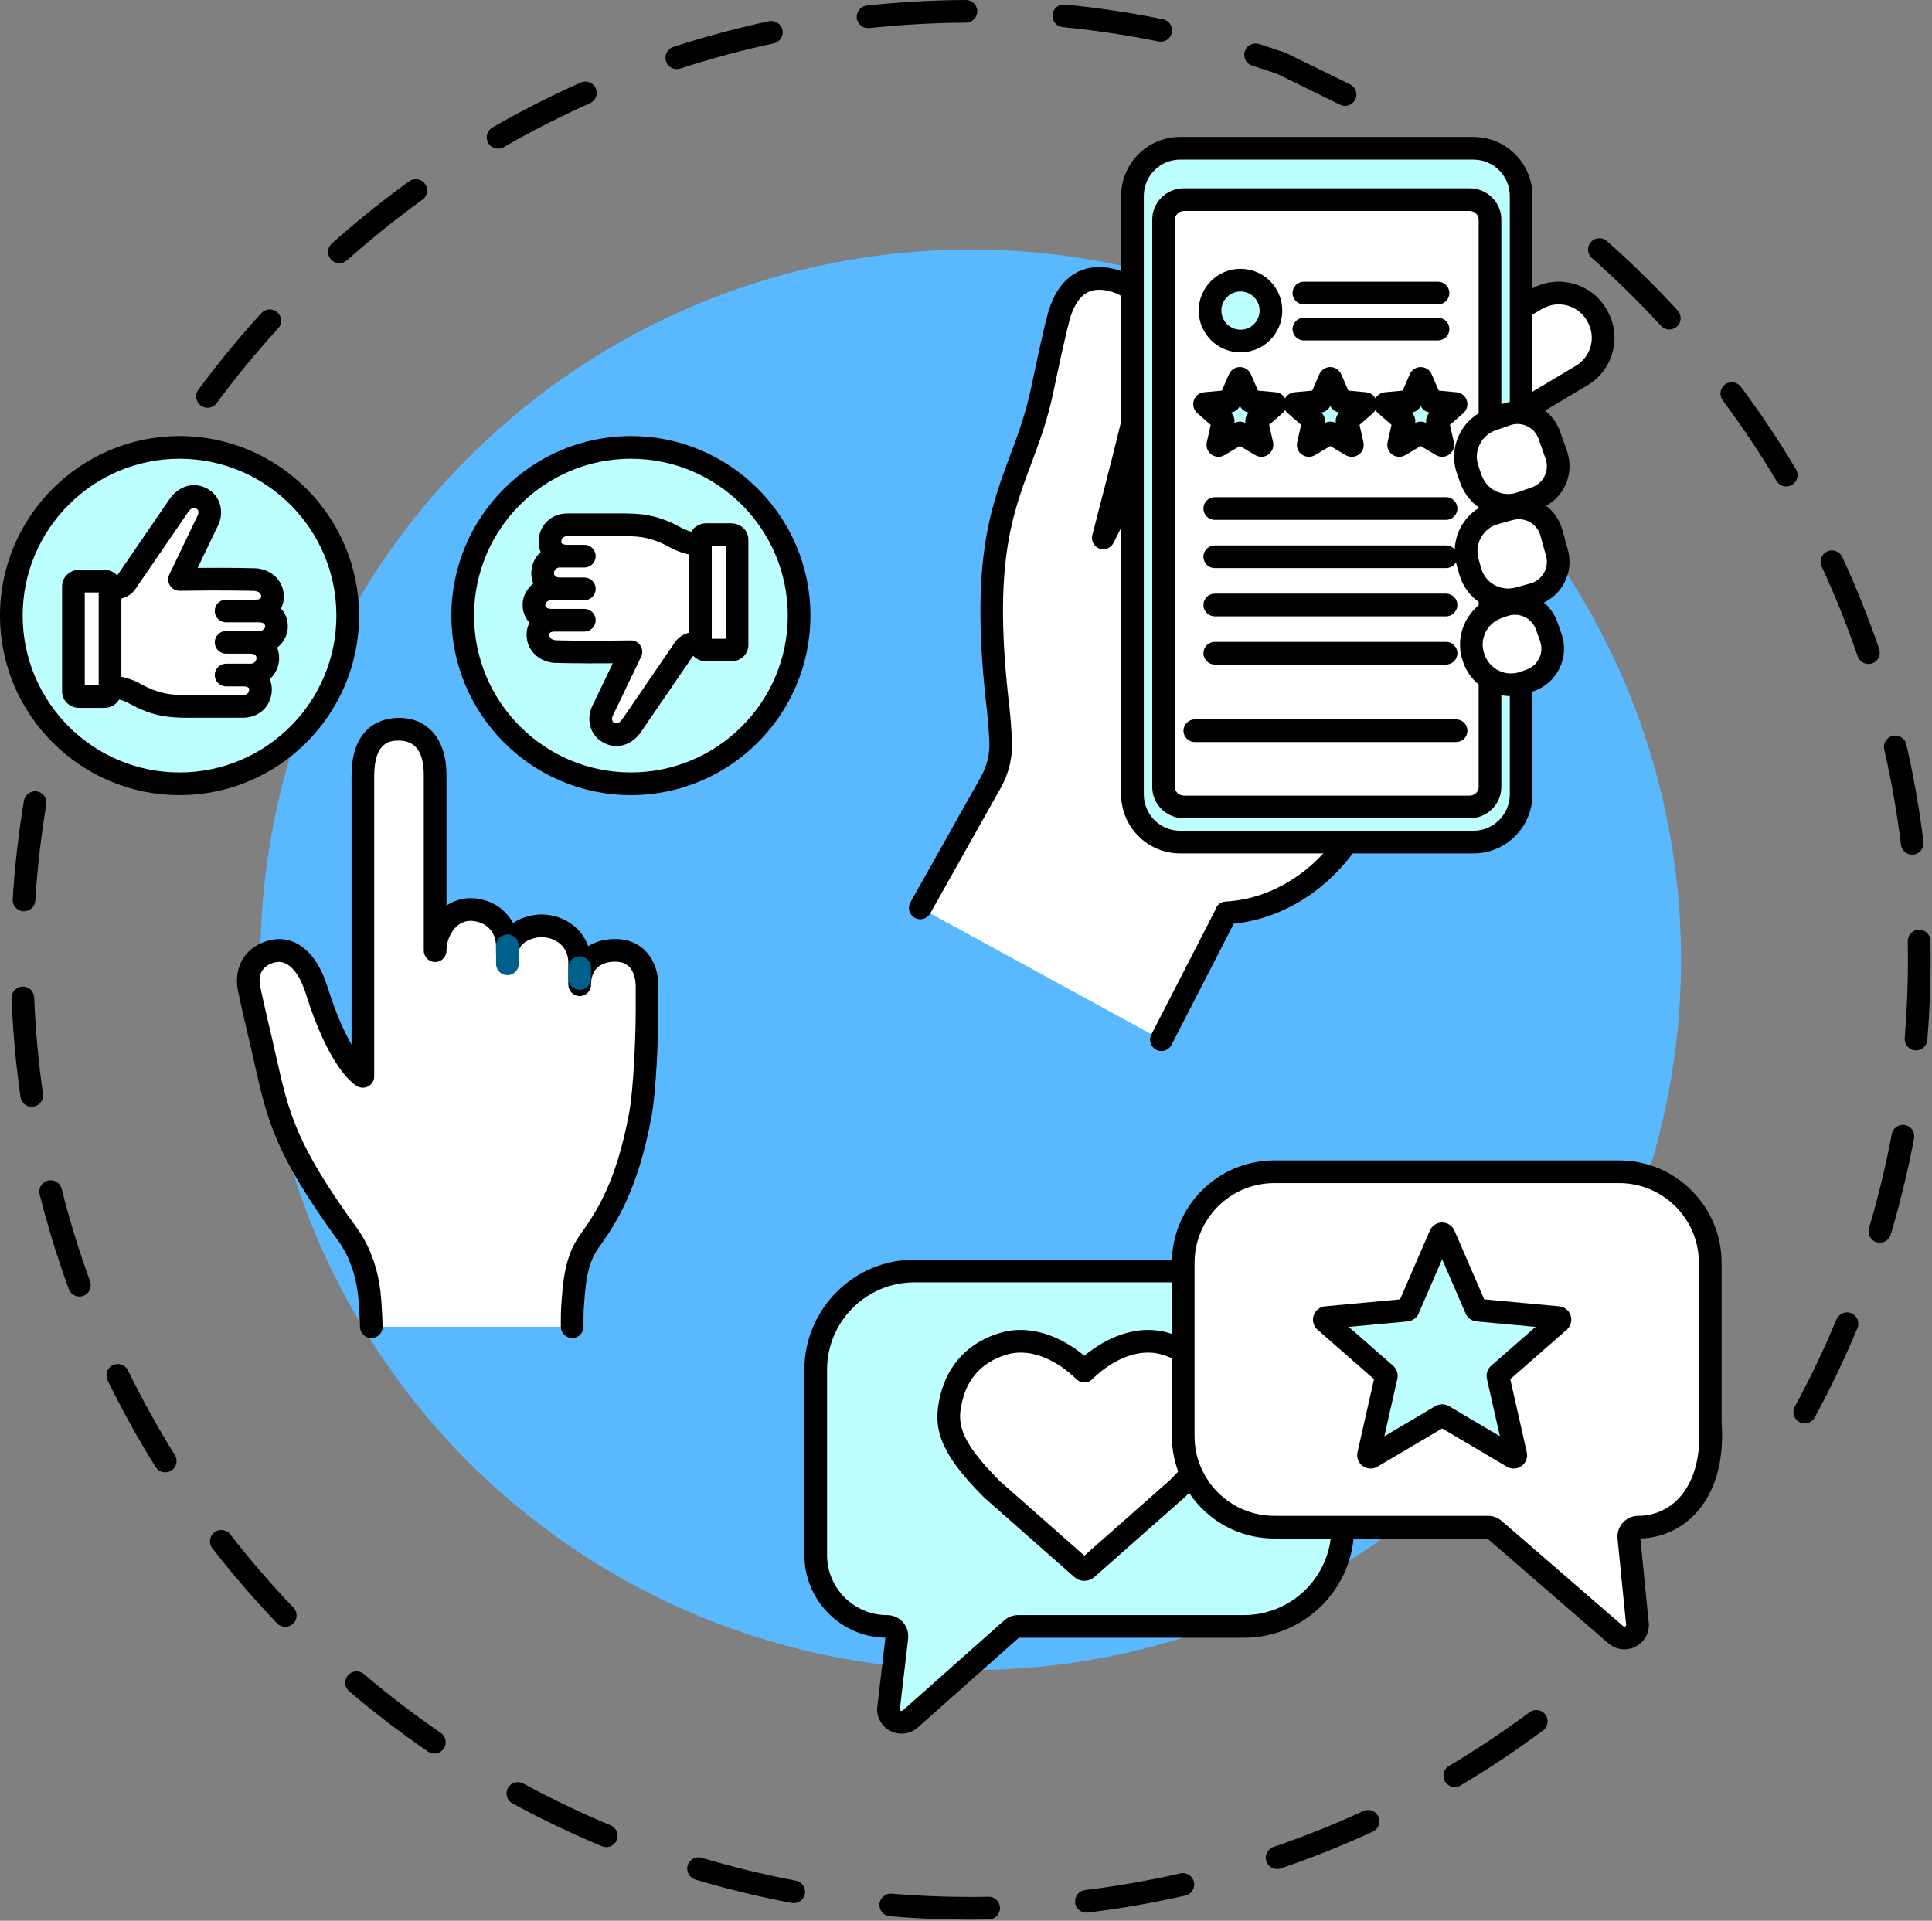
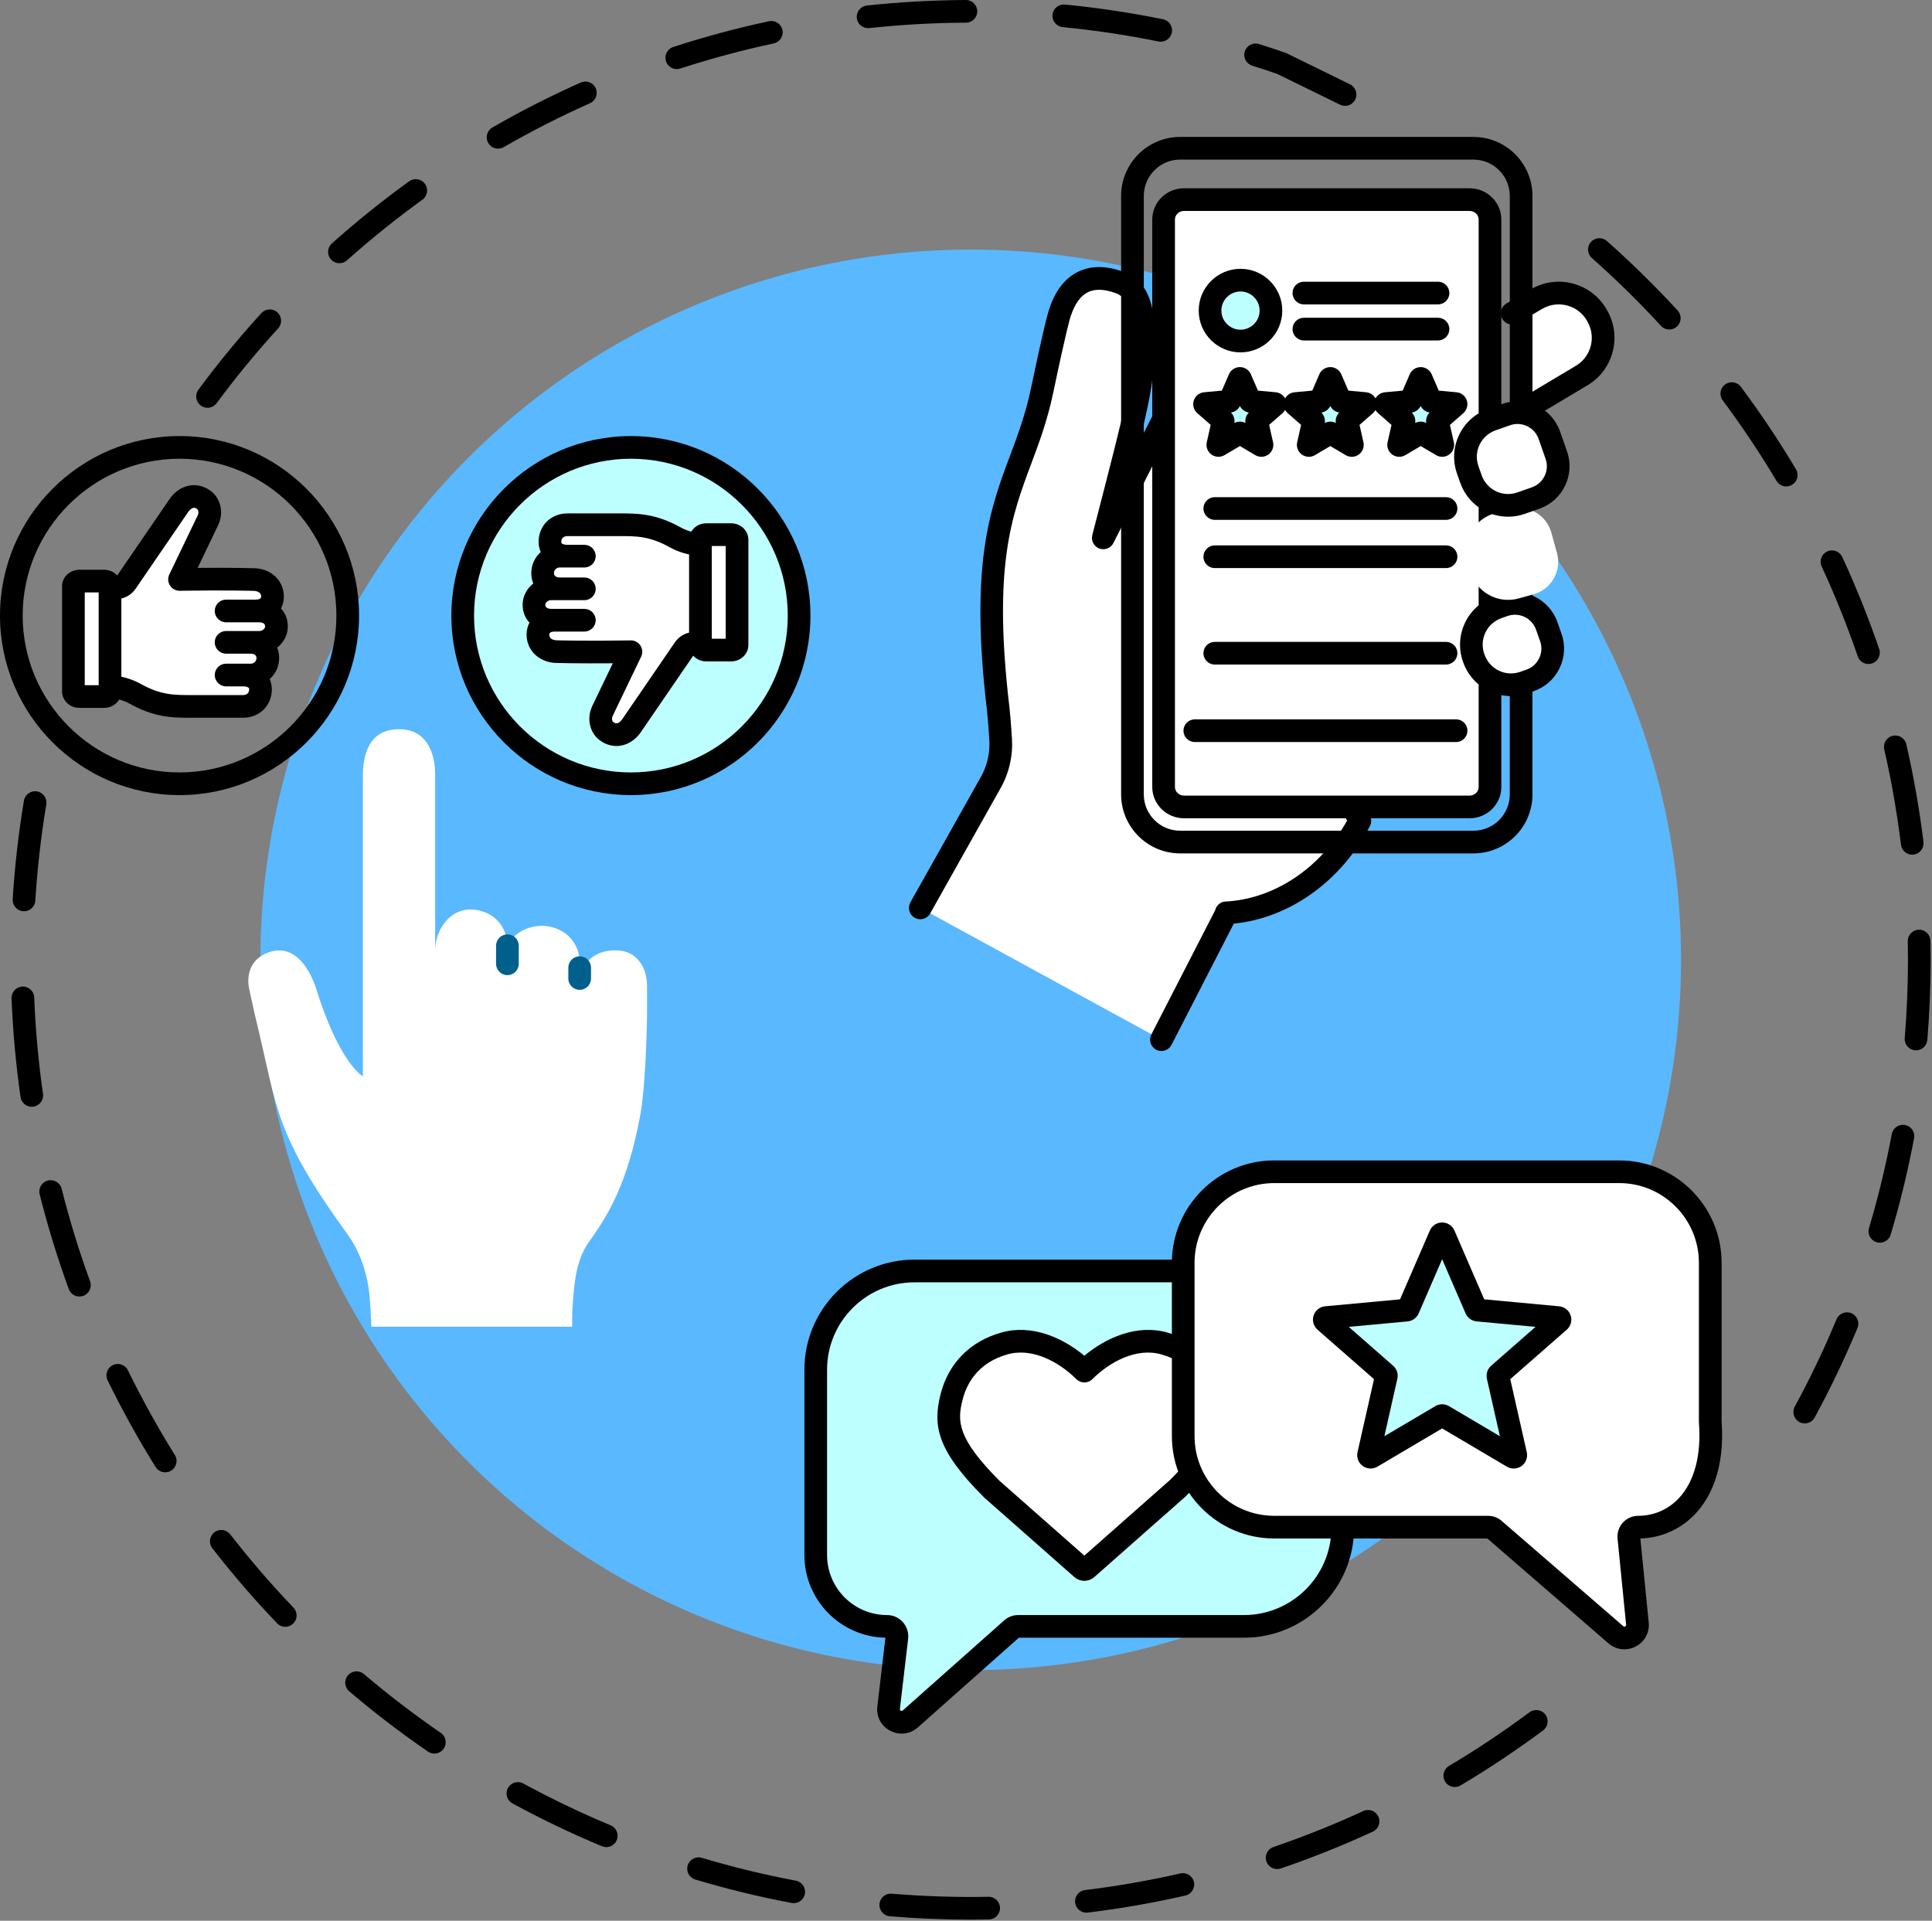
<svg xmlns="http://www.w3.org/2000/svg" id="a" width="216.338" height="215.1" viewBox="0 0 216.338 215.1">
  <rect x="0" y="0" width="216.338" height="215.1" fill="#808080" stroke="none" />
  <path d="m202.086,159.401c-.205,0-.412-.05-.605-.154-.616-.335-.844-1.106-.509-1.722,1.721-3.166,3.294-6.456,4.675-9.78.269-.648,1.013-.954,1.66-.685.648.269.954,1.012.685,1.66-1.416,3.405-3.027,6.775-4.789,10.018-.23.423-.666.664-1.117.664Zm8.413-20.236c-.12,0-.242-.017-.363-.053-.672-.2-1.054-.908-.854-1.58,1.029-3.448,1.888-6.993,2.554-10.535.129-.689.792-1.142,1.482-1.013.689.13,1.143.793,1.013,1.482-.682,3.628-1.562,7.26-2.616,10.792-.165.551-.67.907-1.216.907Zm4.053-21.539c-.035,0-.07-.001-.106-.004-.699-.058-1.218-.671-1.161-1.37.239-2.895.361-5.844.361-8.766,0-.693-.007-1.384-.02-2.074-.014-.701.543-1.281,1.244-1.294.703-.023,1.28.543,1.294,1.245.014.706.021,1.414.021,2.124,0,2.991-.124,6.011-.369,8.975-.055.663-.61,1.165-1.264,1.165Zm-.431-21.913c-.632,0-1.18-.472-1.258-1.115-.438-3.578-1.068-7.17-1.872-10.675-.157-.684.27-1.365.953-1.521.682-.157,1.365.27,1.521.954.824,3.59,1.468,7.269,1.917,10.933.085.696-.41,1.329-1.106,1.414-.052.007-.104.01-.156.01Zm-4.899-21.354c-.528,0-1.021-.332-1.201-.859-1.165-3.406-2.524-6.791-4.037-10.059-.295-.636-.017-1.391.619-1.685.636-.295,1.391-.018,1.686.619,1.55,3.348,2.941,6.815,4.135,10.304.227.663-.127,1.385-.79,1.612-.136.047-.275.069-.411.069Zm-9.204-19.886c-.433,0-.855-.221-1.092-.62-1.842-3.092-3.868-6.125-6.021-9.015-.419-.562-.303-1.358.259-1.777.562-.419,1.358-.304,1.777.259,2.206,2.96,4.281,6.066,6.167,9.233.359.602.162,1.382-.441,1.741-.204.121-.427.179-.648.179Zm-13.095-17.573c-.343,0-.685-.138-.935-.411-2.436-2.65-5.038-5.206-7.736-7.595-.525-.465-.574-1.267-.109-1.792.465-.524,1.267-.574,1.792-.108,2.762,2.447,5.428,5.064,7.922,7.778.474.516.441,1.319-.076,1.794-.244.224-.552.335-.859.335Z" />
  <path d="m23.237,45.666c-.262,0-.527-.081-.754-.249-.564-.417-.683-1.212-.266-1.776,2.192-2.965,4.565-5.85,7.052-8.576.473-.517,1.276-.555,1.794-.082.518.473.555,1.276.082,1.794-2.428,2.661-4.745,5.479-6.886,8.374-.249.337-.633.515-1.022.515Zm14.771-16.19c-.349,0-.697-.143-.948-.424-.467-.523-.421-1.326.102-1.793,2.754-2.457,5.665-4.798,8.652-6.956.569-.411,1.362-.283,1.773.286.411.568.283,1.362-.286,1.773-2.917,2.108-5.76,4.393-8.449,6.792-.242.216-.544.322-.845.322Zm17.763-12.831c-.439,0-.866-.228-1.101-.636-.35-.608-.141-1.384.467-1.734,3.198-1.842,6.527-3.535,9.894-5.034.641-.285,1.391.003,1.676.643.285.641-.003,1.391-.643,1.676-3.287,1.463-6.537,3.117-9.659,4.915-.2.115-.417.17-.632.17Zm94.841-4.79c-.188,0-.378-.042-.558-.13l-7.027-3.443c-.933-.323-1.878-.635-2.811-.928-.669-.21-1.04-.923-.83-1.592.21-.669.922-1.04,1.592-.83.98.308,1.974.637,2.954.976.049.017.097.037.143.06l7.097,3.478c.629.309.89,1.069.582,1.699-.221.45-.672.711-1.141.711Zm-74.829-4.118c-.535,0-1.032-.341-1.207-.877-.217-.667.147-1.383.814-1.6,3.504-1.141,7.11-2.111,10.717-2.882.684-.147,1.36.29,1.507.976.147.686-.29,1.36-.976,1.507-3.521.753-7.041,1.7-10.462,2.814-.131.043-.263.063-.393.063Zm54.191-3.067c-.084,0-.169-.008-.254-.026-3.525-.716-7.132-1.257-10.722-1.607-.698-.068-1.208-.689-1.141-1.387.068-.698.686-1.209,1.387-1.14,3.676.358,7.371.912,10.981,1.646.687.14,1.131.81.991,1.497-.122.602-.651,1.017-1.243,1.017Zm-32.77-1.517c-.64,0-1.191-.483-1.261-1.134-.075-.697.429-1.323,1.127-1.398C100.727.227,104.456.019,108.154,0c.693-.011,1.273.562,1.276,1.263.004.701-.562,1.273-1.263,1.276-3.612.018-7.254.222-10.824.606-.046.005-.092.007-.137.007Z" />
  <path d="m108.697,214.974c-3.016,0-6.063-.126-9.056-.376-.699-.058-1.218-.672-1.16-1.371.058-.698.669-1.218,1.371-1.16,3.581.299,7.236.415,10.833.349.701-.021,1.28.545,1.293,1.246.013.701-.545,1.28-1.246,1.293-.677.013-1.356.019-2.036.019Zm12.952-.782c-.633,0-1.18-.473-1.259-1.116-.084-.696.411-1.329,1.107-1.414,3.578-.435,7.169-1.062,10.675-1.863.682-.156,1.364.271,1.521.955.156.683-.272,1.364-.955,1.521-3.59.82-7.269,1.462-10.934,1.908-.052.006-.104.009-.155.009Zm-32.769-1.064c-.078,0-.157-.007-.237-.022-3.627-.684-7.256-1.567-10.786-2.623-.672-.201-1.054-.908-.853-1.58.201-.672.908-1.055,1.58-.853,3.447,1.031,6.989,1.892,10.53,2.56.689.13,1.142.794,1.012,1.483-.115.61-.648,1.034-1.246,1.034Zm54.127-3.817c-.528,0-1.022-.332-1.201-.86-.227-.664.128-1.385.791-1.612,3.406-1.162,6.791-2.517,10.062-4.028.636-.294,1.391-.016,1.685.62.294.637.016,1.391-.62,1.685-3.35,1.547-6.817,2.936-10.306,4.126-.136.046-.274.068-.41.068Zm-75.121-2.46c-.163,0-.328-.032-.488-.098-3.402-1.417-6.771-3.03-10.014-4.795-.616-.335-.844-1.106-.508-1.722.336-.616,1.107-.842,1.722-.508,3.166,1.723,6.455,3.298,9.777,4.682.647.27.953,1.013.684,1.66-.203.488-.675.782-1.173.782Zm95.014-6.728c-.433,0-.855-.222-1.093-.621-.358-.603-.16-1.382.443-1.74,3.093-1.839,6.128-3.862,9.02-6.013.561-.418,1.358-.302,1.776.261.418.563.302,1.358-.261,1.777-2.962,2.203-6.07,4.275-9.237,6.158-.203.121-.427.179-.648.179Zm-114.262-3.747c-.248,0-.498-.072-.718-.223-3.038-2.087-6.004-4.357-8.816-6.747-.534-.454-.599-1.256-.145-1.79.454-.534,1.256-.599,1.79-.145,2.745,2.334,5.642,4.551,8.608,6.589.578.397.725,1.187.328,1.765-.246.358-.644.551-1.048.551Zm-16.693-14.195c-.334,0-.668-.131-.918-.392-2.55-2.664-4.99-5.492-7.252-8.403-.43-.554-.33-1.351.223-1.782.554-.43,1.351-.33,1.781.223,2.209,2.843,4.592,5.604,7.082,8.206.485.507.467,1.31-.039,1.795-.246.235-.562.352-.878.352Zm-13.442-17.3c-.424,0-.838-.212-1.078-.598-1.952-3.131-3.762-6.398-5.378-9.709-.308-.63-.046-1.39.584-1.698.629-.308,1.39-.046,1.698.584,1.578,3.233,3.345,6.422,5.251,9.479.371.595.189,1.378-.405,1.749-.209.13-.441.193-.671.193Zm-9.609-19.688c-.518,0-1.005-.32-1.193-.834-1.265-3.464-2.362-7.035-3.26-10.612-.171-.68.242-1.37.922-1.541.678-.171,1.37.242,1.541.922.877,3.492,1.948,6.977,3.183,10.359.241.659-.098,1.388-.757,1.628-.144.052-.291.077-.435.077Zm-5.339-21.249c-.621,0-1.164-.457-1.255-1.09-.521-3.641-.86-7.359-1.006-11.052-.028-.701.518-1.291,1.218-1.319.704-.027,1.291.518,1.319,1.218.143,3.606.473,7.237.982,10.792.099.694-.383,1.337-1.077,1.437-.061.009-.122.013-.182.013Zm-.866-21.894c-.027,0-.053,0-.08-.002-.7-.044-1.232-.646-1.188-1.346.23-3.688.653-7.399,1.259-11.032.115-.691.766-1.158,1.461-1.043.692.115,1.159.77,1.043,1.461-.591,3.547-1.005,7.171-1.229,10.772-.042.673-.601,1.191-1.266,1.191Z" />
  <circle cx="108.697" cy="107.487" r="79.54" fill="#5ab8ff" />
  <path d="m41.583,148.573s-.073-2.263-.222-3.655c-.308-2.872-1.331-5.162-2.411-6.645-8.17-11.22-7.916-14.247-10.077-23.211-.505-2.096-.989-4.409-.989-4.409-.194-.939-.229-3.26,2.376-4.059,2.996-.92,4.601,2.393,5.176,4.229,2.604,8.325,5.199,9.711,5.199,9.711h0s0-25.353,0-33.621c0-2.058.49-5.25,4.037-5.25,3.17,0,4.055,2.709,4.055,5.117v19.678c0-2.408,1.786-4.988,4.571-4.563,2.289.349,3.521,2.09,3.521,4.148v.677c0-2.236,2.572-3.139,4.08-3.036,2.406.164,4.012,1.897,4.012,4.133v2.455c0-2.303,1.54-3.941,4.201-3.842,2.222.082,3.343,1.905,3.343,4.019v2.646c0,2.796-.233,8.881-.734,11.632-1.473,8.087-3.8,11.57-5.754,14.322-1.567,2.207-1.683,4.907-1.874,7.607-.029.408-.022,1.92-.022,1.92h-22.487Z" fill="#fff" />
-   <path d="m41.582,149.843c-.682,0-1.246-.542-1.268-1.229,0-.022-.073-2.233-.215-3.56-.243-2.27-1.036-4.469-2.175-6.033-7.17-9.846-7.993-13.522-9.487-20.194-.243-1.086-.495-2.209-.798-3.467-.504-2.091-.993-4.423-.998-4.446-.439-2.125.395-4.658,3.246-5.533,2.913-.895,5.503,1.046,6.76,5.063.969,3.098,1.927,5.171,2.718,6.538v-30.069c0-5.885,3.711-6.52,5.306-6.52,3.284,0,5.325,2.447,5.325,6.387v14.63c1.019-.689,2.238-.962,3.493-.77,1.783.272,3.186,1.279,3.953,2.72,1.125-.737,2.52-1.012,3.542-.943,2.335.159,4.173,1.561,4.881,3.545.907-.574,2.03-.846,3.293-.802,2.731.101,4.565,2.226,4.565,5.287v2.646c0,2.691-.221,8.931-.755,11.859-1.574,8.641-4.218,12.365-5.968,14.83-1.285,1.81-1.445,4.122-1.616,6.57l-.027.391c-.019.262-.021,1.258-.018,1.824.004.701-.562,1.272-1.263,1.276h-.006c-.698,0-1.266-.564-1.269-1.263-.001-.26-.006-1.581.025-2.015l.027-.388c.187-2.69.38-5.472,2.078-7.864,1.716-2.418,4.067-5.729,5.54-13.815.459-2.523.714-8.344.714-11.404v-2.646c0-.627-.153-2.677-2.12-2.75-.932-.037-1.686.199-2.182.677-.46.443-.703,1.099-.703,1.897,0,.701-.568,1.27-1.27,1.27s-1.27-.568-1.27-1.27v-2.455c0-1.599-1.137-2.751-2.829-2.866-.659-.046-1.677.207-2.271.762-.309.288-.453.609-.453,1.008,0,.701-.568,1.27-1.27,1.27s-1.27-.568-1.27-1.27v-.676c0-1.578-.913-2.66-2.443-2.893-.727-.11-1.372.07-1.917.539-.725.623-1.193,1.71-1.193,2.769,0,.701-.568,1.27-1.27,1.27s-1.27-.568-1.27-1.27v-19.678c0-2.553-.937-3.848-2.785-3.848-.828,0-2.768,0-2.768,3.981v33.621c0,.45-.238.866-.626,1.094-.388.229-.868.234-1.261.016-.511-.284-3.19-2.12-5.794-10.442-.301-.962-1.448-4.049-3.591-3.394-1.731.531-1.629,1.987-1.505,2.589.004.02.485,2.315.98,4.368.308,1.278.562,2.411.807,3.507,1.42,6.341,2.202,9.834,9.062,19.254.819,1.124,2.251,3.562,2.647,7.257.153,1.422.225,3.655.228,3.749.023.701-.528,1.287-1.228,1.31-.014,0-.028,0-.042,0Z" />
  <path d="m56.818,109.203c-.701,0-1.27-.568-1.27-1.27v-2.024c0-.701.568-1.27,1.27-1.27s1.27.568,1.27,1.27v2.024c0,.701-.568,1.27-1.27,1.27Z" fill="#00608c" />
  <path d="m64.91,110.848c-.701,0-1.27-.568-1.27-1.27v-1.214c0-.701.568-1.27,1.27-1.27s1.27.568,1.27,1.27v1.214c0,.701-.568,1.27-1.27,1.27Z" fill="#00608c" />
-   <circle cx="20.104" cy="68.937" r="18.834" transform="translate(-24.851 12.941) rotate(-22.5)" fill="#bdfeff" />
  <path d="m20.104,89.041c-11.086,0-20.104-9.019-20.104-20.104s9.019-20.104,20.104-20.104,20.104,9.019,20.104,20.104-9.019,20.104-20.104,20.104Zm0-37.669c-9.685,0-17.565,7.879-17.565,17.565s7.88,17.565,17.565,17.565,17.565-7.879,17.565-17.565-7.879-17.565-17.565-17.565Z" />
  <path d="m28.613,68.42c1.051,0,1.903-.559,1.903-1.61s-.769-1.784-1.903-1.903c0,0-3.168-.103-8.499-.016l-.013.004,3.174-6.61c.203-.423.272-.904.16-1.36-.091-.371-.303-.768-.759-1.042-.852-.512-1.622-.257-2.165.192-.189.157-.349.346-.488.549l-5.889,8.598c-.219.319-.559.536-.942.591-1.421.206-3.153.67-3.639.849-.261.096-.434.343-.434.621v8.894c0,.359.286.652.645.66,1.004.02,3.354-.268,5.362.853,2.733,1.524,4.523,1.418,6.838,1.418h5.249c1.138,0,1.907-.788,1.955-1.811.051-1.093-.819-1.702-1.901-1.702h-1.948,2.768c1.051,0,1.903-.852,1.903-1.903s-.852-1.757-1.903-1.757h-2.768,3.735c1.051,0,1.971-.854,1.903-1.903-.069-1.081-1.019-1.61-1.903-1.61h-3.735,3.295Z" fill="#fff" />
  <path d="m21.146,80.379c-2.008,0-3.962-.087-6.64-1.581-1.375-.767-3.025-.727-4.116-.699-.252.006-.473.011-.654.007-1.041-.021-1.888-.886-1.888-1.929v-8.894c0-.805.508-1.534,1.265-1.812.547-.201,2.366-.691,3.895-.914.028-.004.057-.024.076-.052l5.89-8.599c.222-.324.459-.588.726-.809,1.087-.901,2.443-1.014,3.628-.303.682.41,1.144,1.041,1.338,1.827.178.723.09,1.509-.248,2.213l-2.286,4.761c4.078-.036,6.494.041,6.522.042.03.001.061.003.091.006,1.79.188,3.041,1.49,3.041,3.166,0,.491-.115.943-.325,1.335.426.452.714,1.055.762,1.804.053.825-.237,1.619-.815,2.236-.116.124-.242.238-.375.341.147.355.226.748.226,1.165,0,.937-.409,1.781-1.057,2.362.174.397.255.841.233,1.303-.082,1.751-1.438,3.021-3.223,3.021h-5.668c-.133.001-.266.002-.398.002Zm-10.031-4.831c1.28,0,3.01.13,4.629,1.033,2.274,1.268,3.752,1.264,5.793,1.258h5.644c.449,0,.7-.22.718-.602.007-.148-.033-.19-.05-.207-.073-.076-.269-.166-.583-.166h-1.948c-.701,0-1.27-.568-1.27-1.27s.568-1.27,1.27-1.27h2.768c.349,0,.634-.284.634-.634,0-.464-.528-.487-.634-.487h-2.768c-.701,0-1.27-.568-1.27-1.27s.568-1.27,1.27-1.27h3.735c.188,0,.376-.081.503-.216.096-.102.141-.215.133-.336-.026-.41-.574-.422-.636-.422h-3.735c-.701,0-1.27-.568-1.27-1.27s.568-1.27,1.27-1.27h3.295c.421,0,.634-.114.634-.341,0-.445-.385-.593-.725-.636-.424-.012-3.501-.094-8.358-.014-.379.011-.754-.137-1.011-.43-.335-.383-.417-.926-.197-1.385l3.174-6.61c.084-.174.109-.354.072-.507-.036-.145-.096-.206-.18-.257-.183-.11-.375-.187-.701.082-.082.068-.166.165-.251.288l-5.889,8.598c-.419.612-1.078,1.024-1.807,1.13-1.059.154-2.316.466-2.986.659v7.829c.22-.005.464-.011.727-.011Z" />
  <path d="m11.663,78.002h-2.785c-.363,0-.657-.251-.657-.561v-11.804c0-.31.294-.561.657-.561h2.785c.363,0,.657.251.657.561v11.804c0,.31-.294.561-.657.561Z" fill="#fff" />
  <path d="m11.663,79.271h-2.785c-1.062,0-1.927-.821-1.927-1.83v-11.804c0-1.009.864-1.83,1.927-1.83h2.785c1.062,0,1.927.821,1.927,1.83v11.804c0,1.009-.864,1.83-1.927,1.83Zm-2.173-2.539h1.56v-10.386h-1.56v10.386Z" />
  <circle cx="70.647" cy="68.937" r="18.834" transform="translate(-21.003 32.283) rotate(-22.5)" fill="#bdfeff" />
  <path d="m70.647,89.041c-11.086,0-20.104-9.019-20.104-20.104s9.019-20.104,20.104-20.104,20.104,9.019,20.104,20.104-9.019,20.104-20.104,20.104Zm0-37.669c-9.685,0-17.565,7.879-17.565,17.565s7.88,17.565,17.565,17.565,17.565-7.879,17.565-17.565-7.879-17.565-17.565-17.565Z" />
  <path d="m62.137,69.454c-1.051,0-1.903.559-1.903,1.61s.769,1.784,1.903,1.903c0,0,3.169.103,8.499.016l.013-.004-3.174,6.61c-.203.423-.272.904-.16,1.36.091.371.303.768.759,1.042.852.512,1.622.257,2.165-.192.189-.157.349-.346.488-.549l5.889-8.598c.219-.319.559-.536.942-.591,1.421-.206,3.153-.67,3.639-.849.261-.096.434-.343.434-.621v-8.894c0-.359-.286-.652-.645-.66-1.004-.02-3.354.268-5.362-.853-2.733-1.524-4.523-1.418-6.838-1.418h-5.249c-1.138,0-1.907.788-1.955,1.811-.051,1.093.819,1.702,1.901,1.702h1.948-2.768c-1.051,0-1.903.852-1.903,1.903s.852,1.757,1.903,1.757h2.768-3.735c-1.051,0-1.971.854-1.903,1.903.069,1.081,1.019,1.61,1.903,1.61h3.735-3.295Z" fill="#fff" />
  <path d="m69.031,83.542c-.545,0-1.093-.153-1.609-.463-.682-.41-1.145-1.042-1.338-1.828-.178-.722-.09-1.508.248-2.212l2.286-4.761c-4.077.036-6.494-.041-6.522-.042-.03-.001-.061-.003-.091-.006-1.79-.188-3.041-1.49-3.041-3.166,0-.491.116-.943.325-1.335-.426-.452-.714-1.055-.762-1.804-.053-.825.237-1.619.815-2.236.116-.124.242-.238.375-.341-.147-.355-.226-.748-.226-1.165,0-.937.409-1.781,1.057-2.362-.174-.397-.255-.841-.233-1.303.082-1.751,1.438-3.021,3.223-3.021h5.668c2.148-.008,4.183-.013,7.037,1.579,1.376.767,3.026.727,4.116.699.252-.007.473-.011.653-.008,1.042.022,1.889.887,1.889,1.929v8.894c0,.806-.509,1.535-1.266,1.813-.544.2-2.362.691-3.894.913-.029.004-.057.024-.077.052l-5.89,8.599c-.222.324-.459.588-.726.809-.614.508-1.313.766-2.019.766Zm1.61-11.829c.36,0,.713.151.958.431.335.382.417.926.197,1.385l-3.174,6.61c-.084.174-.109.354-.071.506.036.146.095.207.18.258.184.11.376.187.701-.082.081-.067.166-.164.25-.288l5.889-8.598c.419-.612,1.078-1.024,1.806-1.13,1.061-.154,2.317-.466,2.986-.659v-7.829c-1.29.032-3.404.067-5.356-1.022-2.274-1.269-3.751-1.265-5.793-1.259h-5.645c-.449,0-.7.22-.718.602-.007.148.033.189.05.207.073.076.269.166.583.166h1.948c.701,0,1.27.568,1.27,1.27s-.568,1.27-1.27,1.27h-2.768c-.349,0-.634.284-.634.634,0,.463.528.487.634.487h2.768c.701,0,1.27.568,1.27,1.27s-.568,1.27-1.27,1.27h-3.735c-.188,0-.376.081-.503.216-.096.103-.141.216-.134.336.026.41.574.422.636.422h3.735c.701,0,1.27.568,1.27,1.27s-.568,1.27-1.27,1.27h-3.295c-.421,0-.634.115-.634.341,0,.445.385.592.725.636.424.012,3.501.094,8.358.014.018,0,.035-.001.053-.001Z" />
  <path d="m79.088,59.872h2.785c.363,0,.657.251.657.561v11.804c0,.31-.294.561-.657.561h-2.785c-.363,0-.657-.251-.657-.561v-11.804c0-.31.294-.561.657-.561Z" fill="#fff" />
  <path d="m81.873,74.068h-2.785c-1.062,0-1.927-.821-1.927-1.83v-11.804c0-1.009.864-1.831,1.927-1.831h2.785c1.062,0,1.927.821,1.927,1.831v11.804c0,1.009-.864,1.83-1.927,1.83Zm-2.173-2.539h1.56v-10.386h-1.56v10.386Zm2.173-10.386h.004-.004Z" />
  <path d="m139.303,142.333h-36.907c-6.105,0-11.054,4.949-11.054,11.054v20.759c0,4.411,3.576,7.987,7.987,7.987h0c.662,0,1.176.578,1.099,1.235l-.943,8.031c0,1.259,1.48,1.936,2.432,1.111l11.37-10.098c.202-.18.464-.279.735-.279h25.281c6.105,0,11.054-4.949,11.054-11.054v-17.692c0-6.105-7.919-11.054-11.054-11.054Z" fill="#bdfeff" />
  <path d="m100.96,194.143c-.385,0-.774-.083-1.144-.252-.988-.451-1.601-1.406-1.601-2.492,0-.049.003-.099.009-.148l.921-7.85c-5.02-.098-9.073-4.212-9.073-9.255v-20.759c0-6.795,5.528-12.324,12.324-12.324h36.907c3.574,0,12.324,5.334,12.324,12.324v17.692c0,6.795-5.528,12.324-12.324,12.324h-25.219l-11.323,10.057c-.521.451-1.156.683-1.8.683Zm-.203-2.698c.008.043.032.099.114.137.118.053.188-.008.215-.031l11.358-10.088c.436-.387.996-.599,1.578-.599h25.281c5.395,0,9.784-4.389,9.784-9.784v-17.692c0-5.382-7.387-9.784-9.784-9.784h-36.907c-5.395,0-9.784,4.389-9.784,9.784v20.759c0,3.704,3.014,6.718,6.718,6.718.678,0,1.325.291,1.775.797.45.506.663,1.183.584,1.856l-.931,7.928Z" />
  <path d="m121.702,175.655l10.178-8.989c4.499-4.499,5.185-7.12,4.418-10.187-.58-2.319-2.168-4.975-5.936-6.032-3.154-.885-6.557.747-8.888,3.048-.017.017-.035.035-.052.052-.017-.017-.035-.035-.052-.052-2.331-2.301-5.735-3.933-8.888-3.048-3.768,1.057-5.356,3.713-5.936,6.032-.767,3.068-.353,5.416,4.527,10.297l10.069,8.879c.16.141.401.141.561,0Z" fill="#fff" />
  <path d="m121.422,177.03c-.401,0-.801-.141-1.121-.423l-10.068-8.879c-.02-.018-.039-.036-.058-.055-5.232-5.232-5.742-7.979-4.861-11.503.872-3.49,3.296-5.957,6.824-6.947,3.429-.962,6.894.602,9.283,2.604,2.386-1.999,5.854-3.566,9.284-2.604,3.528.99,5.952,3.457,6.824,6.947.969,3.873-.319,6.961-4.752,11.393-.019.019-.038.037-.057.054l-10.178,8.988c-.319.282-.72.424-1.121.424Zm-.559-2.328s0,.001-.002.001h.002Zm-8.92-8.852l9.479,8.359,9.589-8.468c4.23-4.238,4.69-6.419,4.056-8.954-.454-1.816-1.698-4.178-5.047-5.118-2.807-.788-5.794.893-7.653,2.729l-.047.046c-.496.496-1.299.496-1.795,0l-.042-.042c-1.864-1.84-4.852-3.522-7.658-2.734-3.349.939-4.593,3.301-5.047,5.118-.591,2.362-.62,4.271,4.165,9.063Z" />
  <path d="m142.689,131.22h38.623c5.631,0,10.196,4.565,10.196,10.196v17.787c.603,8.021-3.609,11.817-8.062,11.817h0c-.626,0-1.115.54-1.053,1.163l.972,9.773c0,1.259-1.48,1.936-2.432,1.111l-13.613-11.789c-.192-.167-.438-.258-.693-.258h-23.937c-5.631,0-10.196-4.565-10.196-10.196v-19.408c0-5.631,4.565-10.196,10.196-10.196Z" fill="#fff" />
  <path d="m181.885,184.701c-.642,0-1.273-.229-1.785-.673l-13.553-11.738h-23.858c-6.323,0-11.466-5.143-11.466-11.466v-19.408c0-6.322,5.143-11.466,11.466-11.466h38.623c6.322,0,11.466,5.144,11.466,11.466v17.74c.403,5.514-1.355,8.66-2.903,10.329-1.625,1.751-3.817,2.741-6.195,2.801l.949,9.544c.004.042.006.084.006.126,0,1.086-.613,2.04-1.601,2.492-.371.169-.761.252-1.147.252Zm-39.197-52.211c-4.922,0-8.927,4.005-8.927,8.927v19.408c0,4.922,4.004,8.926,8.927,8.926h23.937c.56,0,1.101.202,1.524.568l13.613,11.789c.027.023.097.085.215.031.085-.039.108-.099.114-.143l-.963-9.687c-.065-.653.15-1.307.591-1.793.441-.487,1.07-.766,1.726-.766,1.753,0,3.375-.707,4.566-1.992,1.734-1.869,2.505-4.795,2.229-8.46-.002-.032-.004-.063-.004-.095v-17.787c0-4.922-4.004-8.927-8.926-8.927h-38.623Zm23.937,39.8h.004-.004Z" />
  <path d="m161.273,138.308l-3.58,8.269c-.033.077-.107.13-.191.138l-9.003.835c-.202.019-.283.268-.131.402l6.791,5.945c.063.056.091.141.073.223l-1.984,8.785c-.044.197.169.351.343.248l7.777-4.594c.073-.043.163-.043.236,0l7.777,4.594c.174.103.388-.051.343-.248l-1.984-8.785c-.019-.082.009-.168.073-.223l6.791-5.945c.152-.133.071-.383-.131-.402l-9.003-.835c-.084-.008-.157-.061-.191-.138l-3.58-8.269c-.08-.185-.344-.185-.424,0Z" fill="#bdfeff" />
  <path d="m153.473,164.456c-.311,0-.621-.096-.883-.287-.484-.352-.713-.957-.581-1.541l1.848-8.182-6.325-5.538c-.451-.395-.623-1.019-.439-1.589.185-.571.691-.976,1.289-1.032l8.391-.778,3.335-7.703c.238-.549.779-.905,1.378-.905s1.139.355,1.378.905l3.334,7.703,8.391.778c.598.056,1.104.461,1.289,1.032.184.571.012,1.194-.439,1.59l-6.325,5.537,1.848,8.181c.132.583-.095,1.188-.579,1.541-.485.353-1.132.385-1.648.08l-7.249-4.283-7.249,4.282c-.236.14-.5.209-.763.209Zm8.013-7.198c.263,0,.526.069.76.207l5.707,3.372-1.454-6.436c-.121-.536.06-1.095.475-1.458l4.97-4.352-6.594-.611c-.546-.051-1.021-.395-1.239-.898l-2.626-6.067-2.627,6.067c-.218.503-.692.847-1.237.898l-6.595.612,4.97,4.351c.415.363.596.922.474,1.459l-1.454,6.436,5.706-3.37c.236-.139.5-.208.764-.208Zm.953-18.445s0,0,0,0v.002s0-.002,0-.003Zm-1.165-.504h.004-.004Z" />
  <path d="m169.33,35.084l2.831-1.654c2.383-1.312,5.38-.446,6.692,1.937l.047.089c1.312,2.378.446,5.375-1.937,6.687l-7.634,4.557v-11.616Z" fill="#fff" />
  <path d="m169.331,47.97c-.432,0-.854-.221-1.092-.619-.359-.602-.162-1.381.439-1.741l7.634-4.557c.013-.007.026-.015.038-.022.855-.471,1.475-1.247,1.747-2.185.271-.938.162-1.924-.31-2.777l-.057-.109c-.461-.836-1.237-1.457-2.176-1.728-.938-.272-1.927-.161-2.782.31l-2.803,1.638c-.605.354-1.382.15-1.737-.456-.353-.605-.149-1.383.456-1.737l2.831-1.654c1.478-.814,3.151-1.001,4.741-.541,1.59.46,2.906,1.512,3.704,2.961l.057.108c.788,1.428.975,3.1.515,4.69-.458,1.582-1.502,2.893-2.941,3.692l-7.616,4.546c-.204.122-.428.18-.65.18Z" />
  <path d="m130.053,116.43l7.253-14.123-.004-.079c5.601-.288,11.544-3.717,14.971-10.304l-22.22-44.537-6.511,12.851c4.117-15.929,4.299-16.611,4.56-21.881.034-.677-.043-1.349-.103-2.024-.174-1.963-.64-3.938-2.552-4.665-2.87-1.092-5.449-.474-6.71,3.212,0,0-.277.416-2.036,8.815-2.237,10.681-7.601,13.187-4.917,35.758.088.736.185,2.093.264,3.324.109,1.69-.276,3.374-1.105,4.851l-7.893,14.047,27.003,14.755Z" fill="#fff" />
  <path d="m130.052,117.7c-.195,0-.393-.045-.579-.141-.624-.32-.87-1.086-.55-1.709l7.141-13.904c.122-.541.592-.957,1.173-.987,5.453-.281,10.614-3.733,13.606-9.059l-20.799-41.687-5.37,10.599c-.293.578-.974.843-1.581.614-.606-.229-.943-.878-.781-1.505l.062-.239c4.048-15.662,4.206-16.274,4.459-21.387.024-.496-.024-1.018-.075-1.572l-.025-.278c-.191-2.153-.694-3.194-1.739-3.591-1.265-.481-2.319-.532-3.132-.151-.822.386-1.47,1.256-1.925,2.587-.012.036-.026.071-.041.105-.064.184-.472,1.487-1.953,8.559-.656,3.134-1.576,5.591-2.465,7.967-2.221,5.934-4.318,11.539-2.434,27.381.077.643.168,1.785.271,3.393.124,1.939-.313,3.859-1.265,5.554l-7.893,14.047c-.343.611-1.117.828-1.729.485-.611-.343-.828-1.118-.485-1.729l7.893-14.047c.711-1.265,1.038-2.7.945-4.148-.099-1.54-.188-2.666-.258-3.255-1.958-16.455.348-22.615,2.577-28.571.896-2.393,1.741-4.653,2.358-7.597,1.373-6.56,1.865-8.38,2.081-8.965h-.004c.686-2.008,1.78-3.375,3.249-4.065,1.459-.685,3.179-.66,5.114.076,2.621.997,3.175,3.592,3.365,5.74l.024.269c.057.617.116,1.255.082,1.93-.182,3.683-.353,5.28-1.74,10.941l1.291-2.548c.217-.428.666-.683,1.136-.696.48.001.918.273,1.132.703l22.221,44.537c.181.364.178.792-.01,1.153-3.217,6.181-9.005,10.307-15.246,10.926l-6.971,13.573c-.225.438-.67.69-1.13.69Zm-10.258-82.118s0,.001-.001.002c0,0,0-.001.001-.002Zm.002-.002s-.001.001-.002.002c0,0,0-.001.002-.002Zm.004-.007s-.003.004-.004.006c.001-.002.002-.004.004-.006Zm.024-.039c-.008.013-.016.026-.024.039.009-.013.017-.026.024-.039Zm.002-.004s-.002.003-.002.004c0-.001.002-.003.002-.004Zm.001-.002s0,0,0,.001c0,0,0,0,0-.001Zm.001-.002s0,0,0,0c0,0,0,0,0,0Zm.074-.149h0Z" />
-   <path d="m164.999,16.604h-32.859c-2.944,0-5.331,2.392-5.331,5.342v67.011c0,2.95,2.387,5.342,5.331,5.342h32.859c2.944,0,5.331-2.392,5.331-5.342V21.946c0-2.95-2.387-5.342-5.331-5.342Z" fill="#bdfeff" />
  <path d="m164.999,95.568h-32.86c-3.639,0-6.601-2.966-6.601-6.611V21.946c0-3.645,2.961-6.611,6.601-6.611h32.86c3.639,0,6.601,2.966,6.601,6.611v67.011c0,3.645-2.961,6.611-6.601,6.611Zm-32.86-77.694c-2.24,0-4.061,1.827-4.061,4.072v67.011c0,2.245,1.822,4.072,4.061,4.072h32.86c2.24,0,4.061-1.827,4.061-4.072V21.946c0-2.245-1.822-4.072-4.061-4.072h-32.86Z" />
  <path d="m132.58,22.355c-1.262,0-2.285.999-2.285,2.231v63.547c0,1.233,1.023,2.232,2.285,2.232h31.979c1.262,0,2.285-.999,2.285-2.232V24.586c0-1.233-1.023-2.232-2.285-2.232h-31.978Z" fill="#fff" />
  <path d="m164.559,91.635h-31.979c-1.96,0-3.554-1.571-3.554-3.501V24.586c0-.941.374-1.824,1.051-2.486.67-.654,1.559-1.015,2.502-1.015h31.98c.943,0,1.832.36,2.502,1.015.679.663,1.052,1.546,1.052,2.487v63.547c0,1.931-1.594,3.501-3.554,3.501Zm-31.98-68.01c-.276,0-.534.104-.727.292-.185.181-.287.418-.287.67v63.547c0,.53.455.962,1.015.962h31.979c.56,0,1.015-.432,1.015-.962V24.586c0-.251-.102-.489-.287-.67-.193-.188-.452-.292-.728-.292h-31.98Z" />
  <path d="m167.808,67.989l.583-.205c1.968-.688,4.12.346,4.808,2.309l.457,1.291c.688,1.968-.346,4.12-2.315,4.808l-.682.241c-.961.336-1.958.32-2.85.026-1.254-.42-2.304-1.391-2.771-2.729l-.031-.084c-.808-2.299.404-4.813,2.703-5.622l.1-.037Z" fill="#fff" />
  <path d="m169.194,77.955c-.6,0-1.199-.096-1.783-.288-1.69-.566-2.99-1.847-3.573-3.517l-.022-.057c-1.047-2.977.514-6.225,3.471-7.264l.081-.03c.006-.002.013-.005.019-.007l.583-.205c2.626-.919,5.508.467,6.427,3.088l.455,1.287c.446,1.277.37,2.645-.214,3.858-.584,1.214-1.606,2.127-2.879,2.572l-.678.24c-.617.216-1.252.324-1.887.324Zm-.956-8.772l-.09.033c-.812.286-1.449.855-1.813,1.611-.364.755-.411,1.607-.133,2.398l.023.06c.332.95,1.052,1.658,1.985,1.971.662.218,1.365.211,2.028-.021l.678-.24c.636-.222,1.143-.675,1.432-1.277.29-.602.328-1.282.107-1.915l-.455-1.287c-.457-1.303-1.888-1.99-3.192-1.534l-.571.201Z" />
  <path d="m168.663,57.119l.402-.11c2.004-.556,4.083.618,4.644,2.623l.632,2.283c.556,2.004-.618,4.083-2.623,4.639l-1.667.463c-.691.191-1.392.207-2.051.074-1.573-.315-2.916-1.483-3.379-3.139l-.288-1.05c-.654-2.348.717-4.776,3.065-5.43l1.265-.353Z" fill="#fff" />
-   <path d="m168.865,68.446c-.376,0-.75-.037-1.117-.111-2.103-.421-3.77-1.97-4.35-4.041l-.29-1.056c-.406-1.457-.22-2.99.526-4.31.745-1.32,1.961-2.272,3.423-2.679l1.265-.353s.004-.001.006-.002l.402-.11c2.67-.74,5.453.832,6.202,3.506l.634,2.286c.742,2.677-.831,5.459-3.507,6.201l-1.666.463c-.498.137-1.013.206-1.526.206Zm.136-10.104l-1.262.352c-.809.225-1.481.751-1.893,1.481-.412.73-.515,1.577-.289,2.385l.29,1.055c.319,1.14,1.241,1.997,2.404,2.23.488.099.98.08,1.464-.053l1.665-.462c1.327-.368,2.107-1.748,1.739-3.076l-.633-2.283c-.371-1.325-1.752-2.107-3.081-1.739l-.403.11Z" />
  <path d="m168.411,46.517l.268-.094c1.963-.688,4.115.346,4.808,2.309l.782,2.236c.688,1.963-.346,4.115-2.31,4.803l-1.627.572c-.635.226-1.291.294-1.921.226-1.643-.168-3.118-1.26-3.7-2.924l-.362-1.029c-.808-2.299.404-4.813,2.703-5.622l1.359-.478Z" fill="#fff" />
  <path d="m168.886,57.864c-.203,0-.407-.011-.612-.033-2.166-.222-4.038-1.7-4.761-3.766l-.362-1.027c-.503-1.432-.418-2.974.24-4.342.658-1.366,1.808-2.396,3.24-2.899l1.626-.572c2.621-.919,5.504.466,6.428,3.084l.784,2.239c.918,2.622-.467,5.502-3.088,6.42l-1.626.572c-.605.215-1.232.323-1.868.323Zm1.037-10.384c-.274,0-.552.045-.824.141l-.265.093s0,0-.001,0l-1.359.478c-.793.279-1.43.849-1.794,1.604-.364.756-.411,1.607-.133,2.398l.362,1.029c.4,1.143,1.433,1.959,2.632,2.082.47.051.927-.003,1.367-.159l1.631-.573c1.301-.456,1.988-1.885,1.532-3.185l-.783-2.236c-.362-1.026-1.332-1.671-2.366-1.671Zm-1.511-.963h.004-.004Z" />
  <path d="m138.905,42.421l1.074,2.481c.01.023.032.039.057.041l2.702.251c.061.006.085.081.039.121l-2.038,1.784c-.019.017-.027.042-.022.067l.595,2.636c.013.059-.051.105-.103.074l-2.333-1.379c-.022-.013-.049-.013-.071,0l-2.333,1.379c-.052.031-.116-.015-.103-.074l.595-2.636c.006-.025-.003-.05-.022-.067l-2.038-1.784c-.046-.04-.021-.115.039-.121l2.702-.251c.025-.002.047-.018.057-.041l1.074-2.481c.024-.056.103-.056.127,0Z" fill="#bdfeff" />
  <path d="m136.438,51.156c-.277,0-.553-.086-.787-.256-.434-.314-.638-.855-.52-1.377l.438-1.941-1.5-1.313c-.403-.352-.557-.909-.392-1.419.165-.51.617-.871,1.151-.921l1.993-.185.791-1.828c.211-.49.693-.807,1.229-.807s1.017.317,1.229.807l.791,1.828,1.994.185c.533.049.985.41,1.15.92.165.51.011,1.068-.393,1.42l-1.499,1.312.438,1.939c.118.524-.086,1.064-.52,1.379-.432.314-1.011.341-1.471.067l-1.72-1.016-1.723,1.018c-.21.125-.445.187-.68.187Zm3.018-1.568l-.008.005s.005-.003.008-.005Zm-3.626-.807s-.005.003-.007.004l.007-.004Zm6.019-.002l.007.004s-.005-.003-.007-.004Zm-3.009-1.561c.215,0,.429.051.625.154-.071-.434.071-.87.379-1.174-.438-.067-.81-.341-1.003-.732-.191.392-.567.667-1.003.733.311.309.452.745.379,1.174.194-.103.408-.154.622-.154Zm-3.113-.332c-.002.007-.003.014-.005.02l.005-.02Zm6.893-.428s.001,0,.002,0h-.002Zm-6.08-2.064s-.002.005-.004.008l.004-.008Zm4.601-.004l.003.008s-.002-.005-.003-.008Zm.8-.031s0,.001-.001.001h.001Zm-6.2,0h.002s0,0-.002,0Zm4.203-1.435v.003s0-.002,0-.003Zm-2.204,0s0,0,0,.001h0s0,0,0-.001Z" />
  <path d="m149.028,42.421l1.074,2.481c.01.023.032.039.057.041l2.702.251c.061.006.085.081.039.121l-2.038,1.784c-.019.017-.027.042-.022.067l.595,2.636c.013.059-.051.105-.103.074l-2.334-1.379c-.022-.013-.049-.013-.071,0l-2.333,1.379c-.052.031-.116-.015-.103-.074l.595-2.636c.006-.025-.003-.05-.022-.067l-2.038-1.784c-.046-.04-.021-.115.039-.121l2.702-.251c.025-.002.047-.018.057-.041l1.074-2.481c.024-.056.103-.056.127,0Z" fill="#bdfeff" />
  <path d="m146.561,51.156c-.276,0-.553-.086-.787-.256-.434-.314-.638-.855-.52-1.377l.438-1.941-1.5-1.313c-.403-.352-.557-.91-.392-1.42.165-.51.617-.871,1.151-.92l1.992-.185.791-1.828c.211-.49.694-.807,1.229-.807s1.017.317,1.229.807l.791,1.828,1.994.185c.534.049.985.411,1.15.921.165.51.011,1.067-.393,1.42l-1.499,1.313.438,1.939c.118.524-.086,1.064-.52,1.379-.433.314-1.011.341-1.47.067l-1.72-1.016-1.723,1.018c-.21.125-.445.187-.68.187Zm1.793-1.565s.005.003.008.005l-.008-.005Zm-2.401-.81s-.005.003-.007.004l.007-.004Zm6.02-.002l.007.004s-.005-.003-.007-.004Zm-4.011-2.58c.31.308.451.745.379,1.174.394-.206.858-.205,1.246,0-.074-.424.067-.865.38-1.174-.437-.067-.81-.341-1.003-.732-.191.392-.567.667-1.003.733Zm4.115.676l.005.021c-.002-.007-.003-.014-.005-.021Zm.667-.416h.004-.004Zm-7.557,0h-.002.002Zm1.476-2.064s-.002.005-.004.008l.004-.008Zm4.601-.004l.003.008s-.002-.005-.003-.008Zm.8-.031s0,.001-.001.001h.001Zm-6.2,0h.002s0,0-.002,0Zm4.203-1.435v.003s0-.002,0-.003Zm-2.204,0s0,0,0,.001h0s0,0,0-.001Z" />
  <path d="m159.15,42.421l1.074,2.481c.01.023.032.039.057.041l2.702.251c.061.006.085.081.039.121l-2.038,1.784c-.019.017-.027.042-.022.067l.595,2.636c.013.059-.051.105-.103.074l-2.334-1.379c-.022-.013-.049-.013-.071,0l-2.334,1.379c-.052.031-.116-.015-.103-.074l.595-2.636c.006-.025-.003-.05-.022-.067l-2.038-1.784c-.046-.04-.021-.115.039-.121l2.702-.251c.025-.002.047-.018.057-.041l1.074-2.481c.024-.056.103-.056.127,0Z" fill="#bdfeff" />
  <path d="m161.491,51.155c-.235,0-.47-.062-.681-.186l-1.723-1.018-1.723,1.018c-.46.272-1.037.244-1.469-.07-.432-.314-.636-.854-.518-1.376l.438-1.94-1.5-1.313c-.405-.357-.557-.914-.391-1.422.166-.509.618-.869,1.151-.918l1.992-.185.791-1.828c.21-.488.691-.805,1.224-.807h.005c.531,0,1.013.314,1.226.801,0,.002.002.004.002.006l.791,1.828,1.994.185c.532.049.983.41,1.149.918s.014,1.065-.387,1.419l-1.504,1.316.438,1.939c.119.515-.082,1.057-.515,1.374-.235.172-.512.259-.791.259Zm-1.173-1.081s.002.009.003.013l-.003-.013Zm1.517-2.034l-.014.012s.009-.008.014-.012Zm-3.752-1.843c.31.308.451.745.379,1.174.393-.205.858-.205,1.246,0-.074-.425.067-.865.38-1.174-.438-.067-.81-.341-1.003-.733-.2.398-.574.669-1.003.733Zm4.115.676l.005.021c-.002-.007-.003-.014-.005-.021Zm-6.889-.417h-.002.002Zm6.077-2.068l.003.008s-.002-.005-.003-.008Zm-1.197-1.466v.003s0-.002,0-.003Z" />
  <circle cx="138.906" cy="34.783" r="3.41" transform="translate(82.322 166.324) rotate(-80.783)" fill="#bdfeff" />
  <path d="m138.906,39.462c-2.58,0-4.679-2.099-4.679-4.679s2.099-4.679,4.679-4.679,4.679,2.099,4.679,4.679-2.099,4.679-4.679,4.679Zm0-6.82c-1.18,0-2.14.96-2.14,2.14s.96,2.14,2.14,2.14,2.14-.96,2.14-2.14-.96-2.14-2.14-2.14Z" />
  <path d="m161.024,34.088h-15.021c-.701,0-1.27-.568-1.27-1.27s.568-1.27,1.27-1.27h15.021c.701,0,1.27.568,1.27,1.27s-.568,1.27-1.27,1.27Z" />
  <path d="m161.024,38.126h-15.021c-.701,0-1.27-.568-1.27-1.27s.568-1.27,1.27-1.27h15.021c.701,0,1.27.568,1.27,1.27s-.568,1.27-1.27,1.27Z" />
  <path d="m161.922,58.216h-25.896c-.701,0-1.27-.568-1.27-1.27s.568-1.27,1.27-1.27h25.896c.701,0,1.27.568,1.27,1.27s-.568,1.27-1.27,1.27Z" />
  <path d="m161.922,63.617h-25.896c-.701,0-1.27-.568-1.27-1.27s.568-1.27,1.27-1.27h25.896c.701,0,1.27.568,1.27,1.27s-.568,1.27-1.27,1.27Z" />
-   <path d="m161.922,69.019h-25.896c-.701,0-1.27-.568-1.27-1.27s.568-1.27,1.27-1.27h25.896c.701,0,1.27.568,1.27,1.27s-.568,1.27-1.27,1.27Z" />
  <path d="m161.922,74.421h-25.896c-.701,0-1.27-.568-1.27-1.27s.568-1.27,1.27-1.27h25.896c.701,0,1.27.568,1.27,1.27s-.568,1.27-1.27,1.27Z" />
  <path d="m163.046,83.098h-29.254c-.701,0-1.27-.568-1.27-1.27s.568-1.27,1.27-1.27h29.254c.701,0,1.27.568,1.27,1.27s-.568,1.27-1.27,1.27Z" />
</svg>